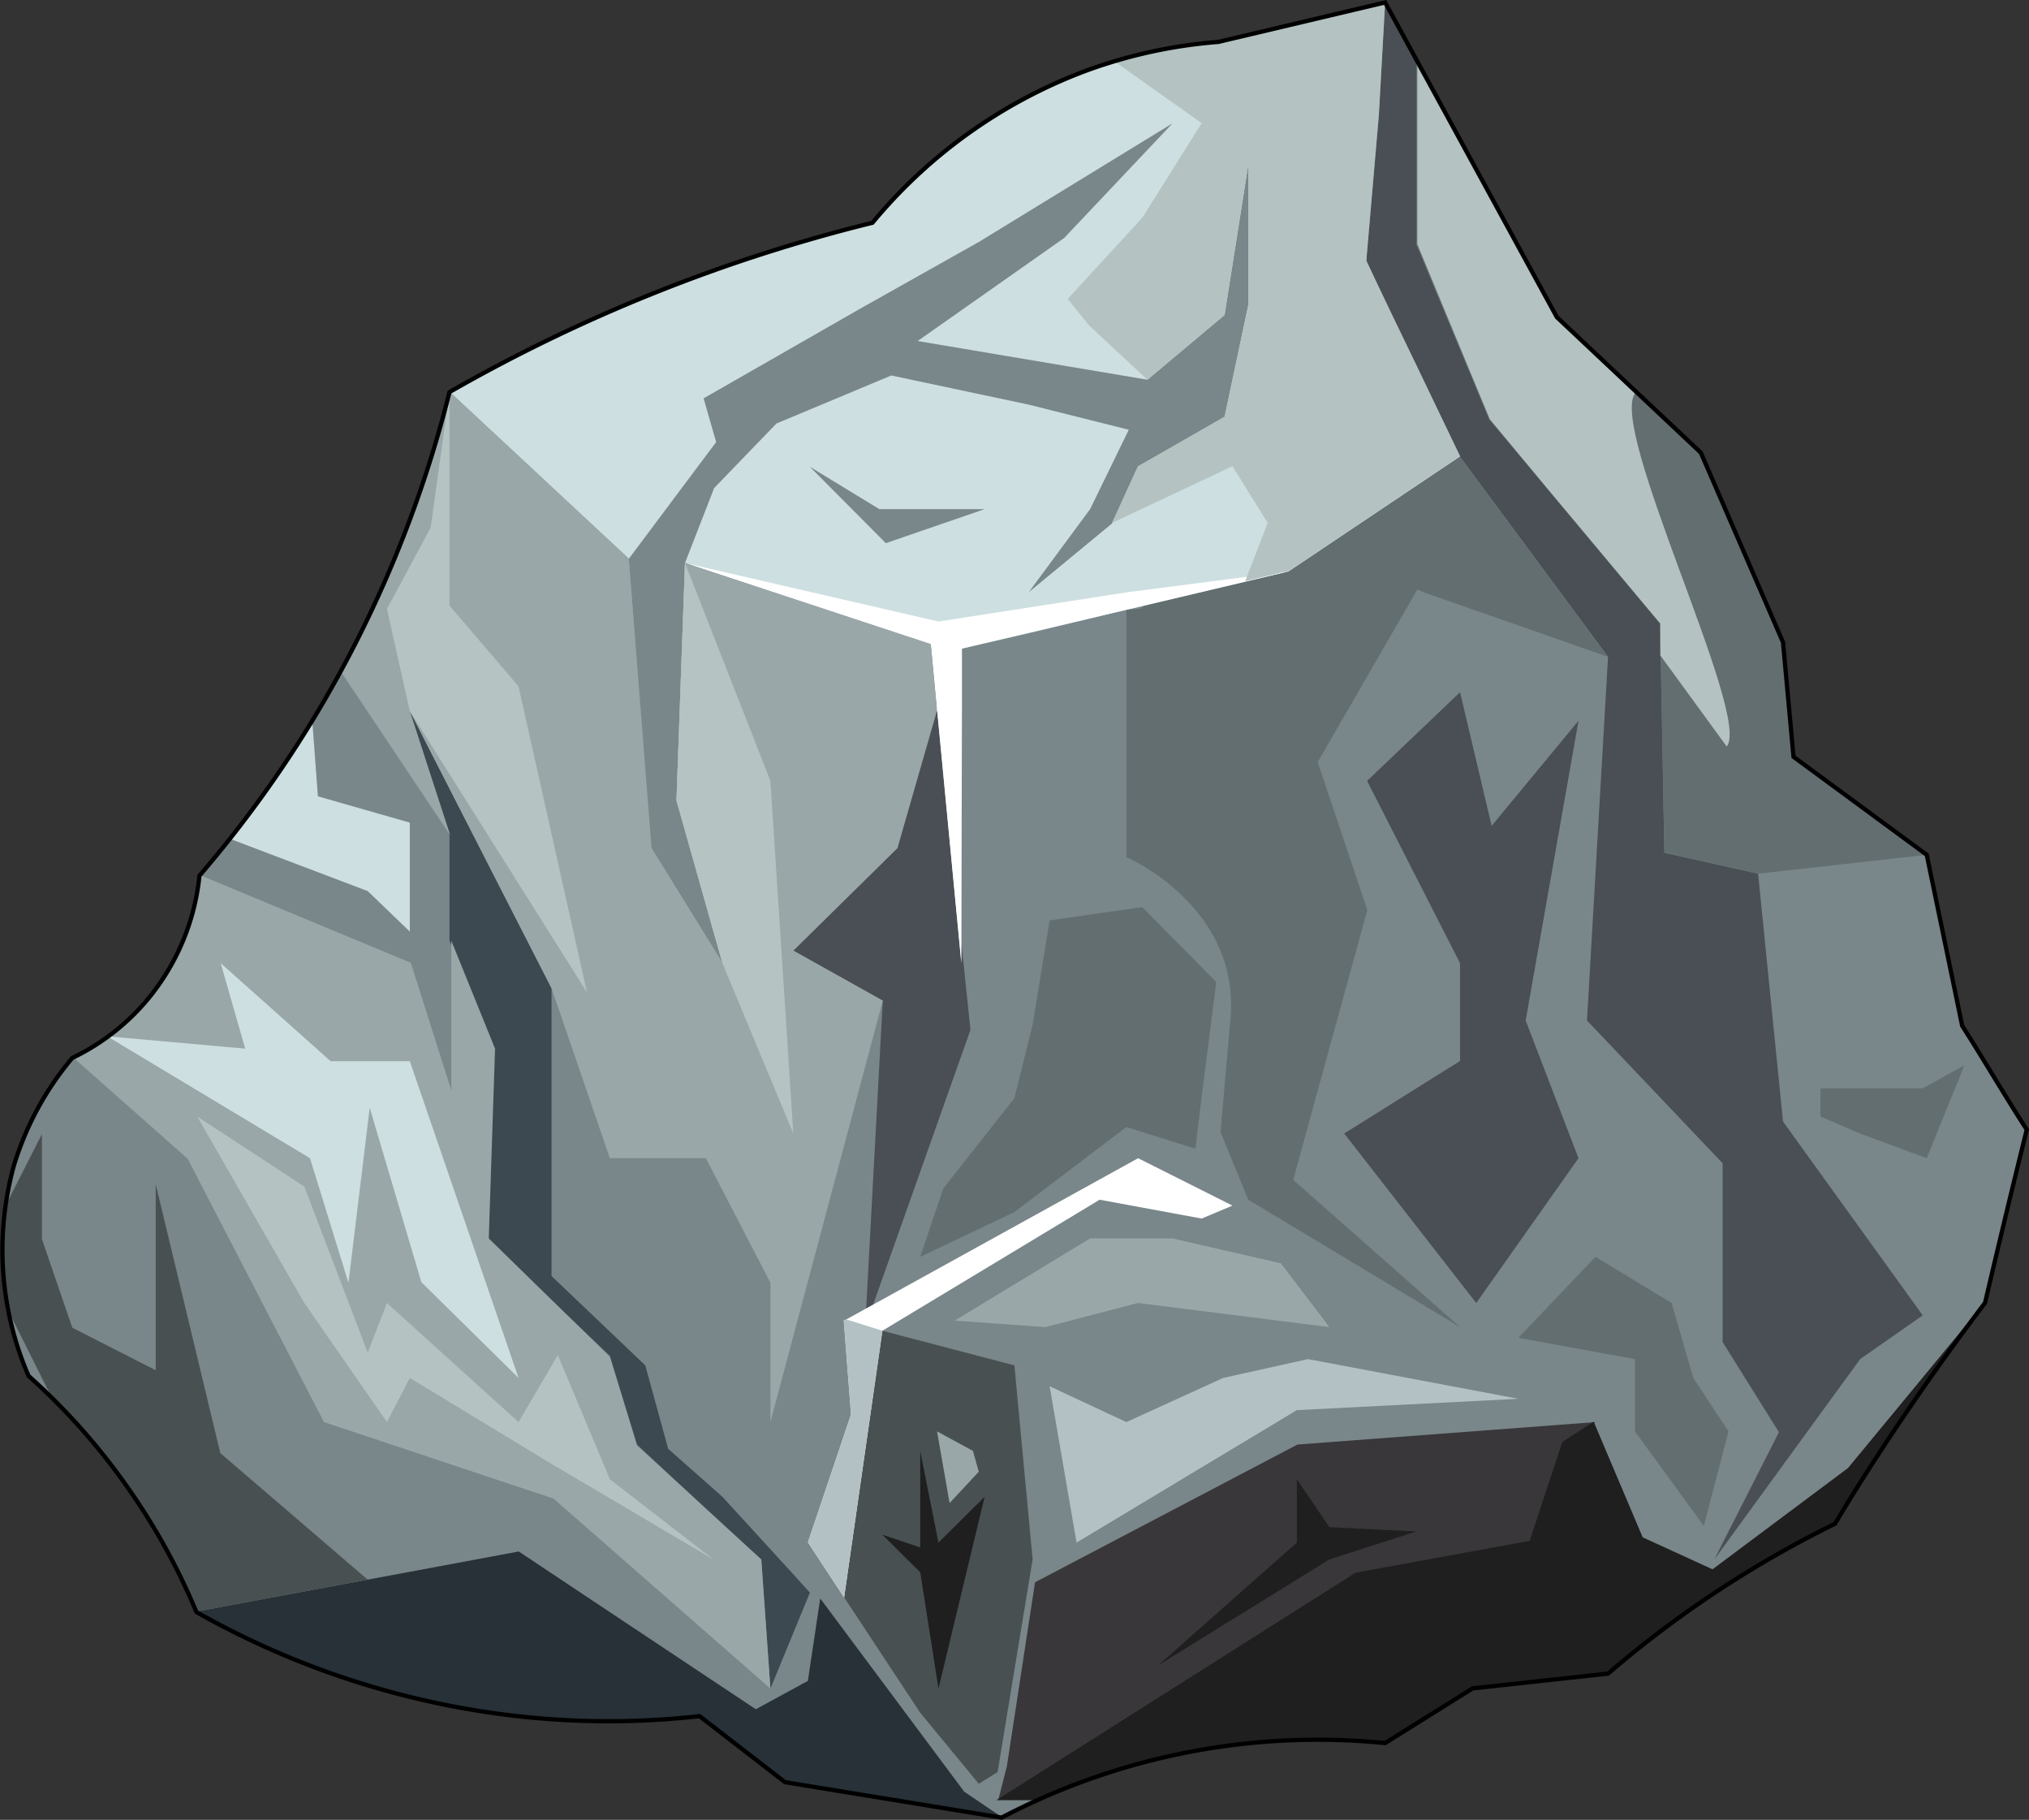
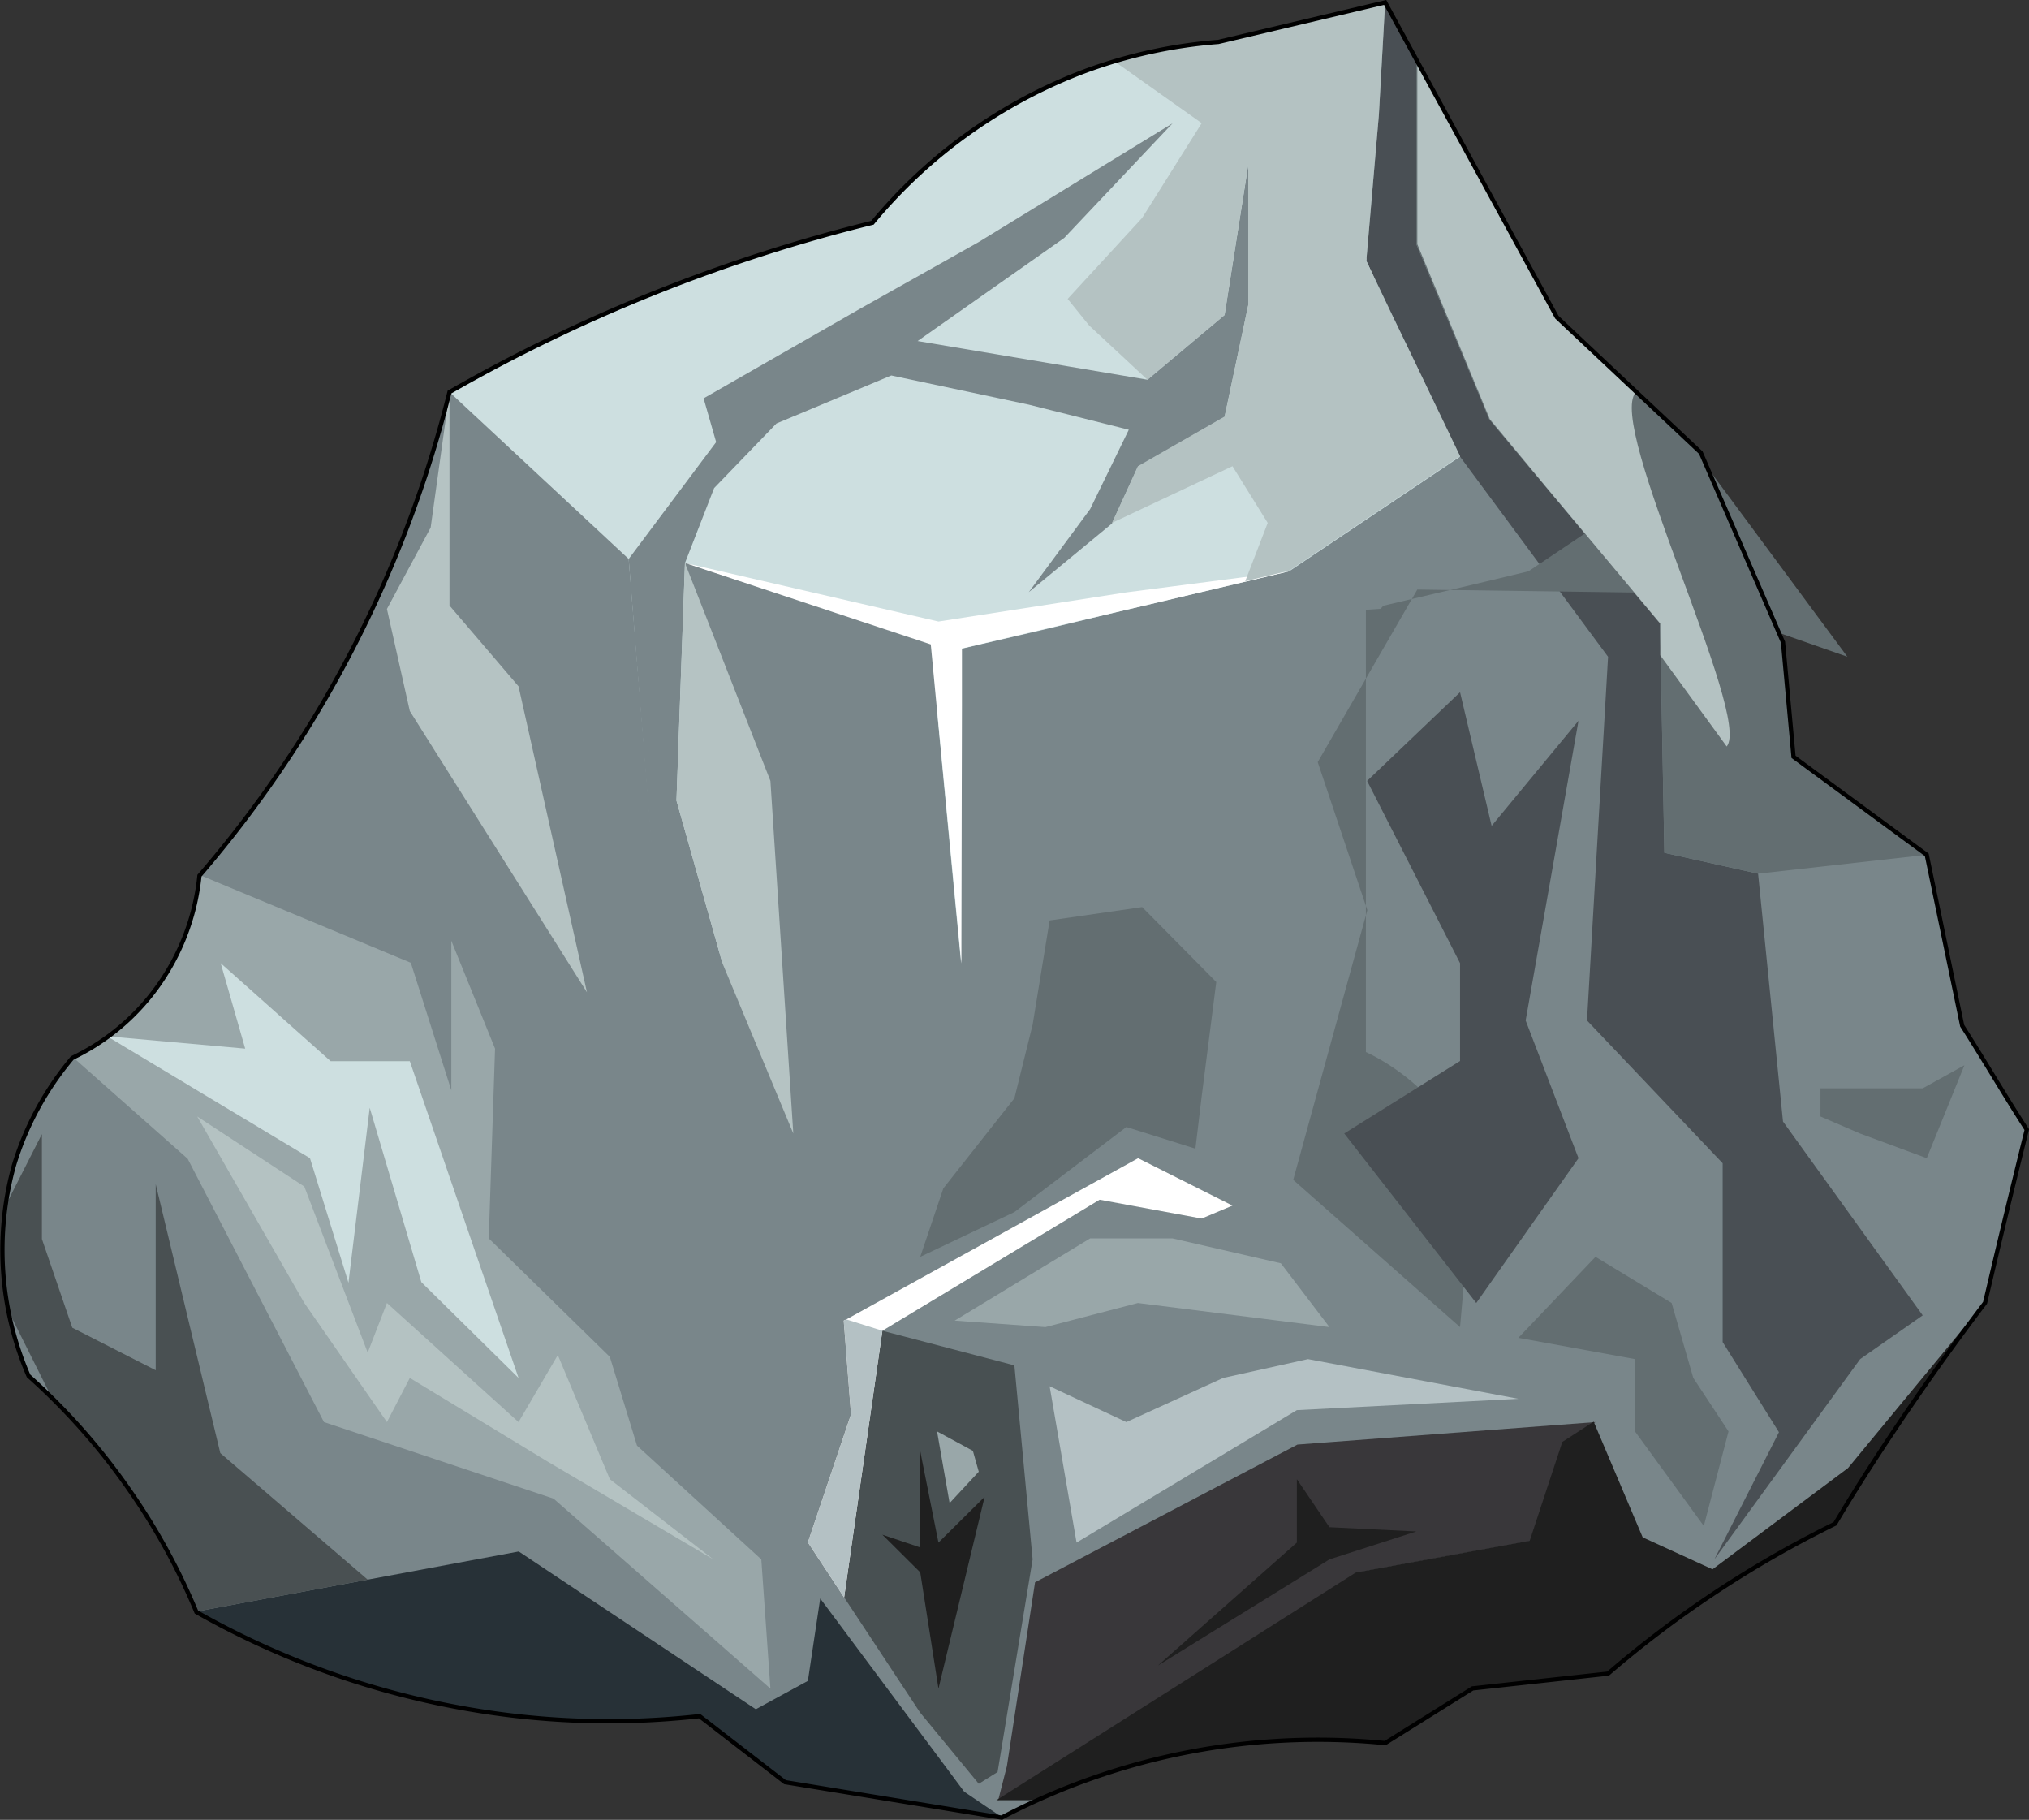
<svg xmlns="http://www.w3.org/2000/svg" viewBox="0 0 100.21 89.86">
  <rect x="0" y="0" width="100.21" height="89.86" fill="#333333" stroke="none" />
  <defs>
    <style>.cls-1{fill:#79868a;}.cls-2{fill:#cddfe0;}.cls-3{fill:#494f54;}.cls-4{fill:#636e71;}.cls-5{fill:#3c4950;}.cls-6{fill:#39373a;}.cls-7{fill:#485052;}.cls-8{fill:#fff;}.cls-9{fill:#1f1f1f;}.cls-10{fill:#99a7a9;}.cls-11{fill:#b4c2c2;}.cls-12{fill:#b5c3c3;}.cls-13{fill:#273137;}.cls-14{fill:#495052;}.cls-15{fill:#b4c1c4;}.cls-16{fill:none;stroke:#000;stroke-miterlimit:10;stroke-width:0.21px;}</style>
  </defs>
  <g id="Capa_2" data-name="Capa 2">
    <g id="drawing">
      <path class="cls-1" d="M100.1,55.79q-1,4.27-2.06,8.55c-1.15,1.52-2.32,3.13-3.49,4.83-1.43,2.08-2.73,4.11-3.92,6.08a53.08,53.08,0,0,0-11.21,7.4l-6.69.73-4.32,2.7a33.66,33.66,0,0,0-17.16,2.81c-.64.29-1.22.58-1.75.85l0,0L38.77,88l-4.22-3.3a40.61,40.61,0,0,1-14.78-1.08l-.4-.1L19,83.42l-.32-.09-.45-.13-.36-.11h0L17.48,83c-.61-.2-1.21-.41-1.78-.63L15,82.09,14.72,82c-.57-.23-1.12-.46-1.64-.7l-.38-.18c-.73-.34-1.41-.68-2-1L10.44,80l-.24-.13-.46-.25a31.94,31.94,0,0,0-3.29-6A32.48,32.48,0,0,0,2.55,69c-.4-.39-.78-.74-1.14-1.06a16.21,16.21,0,0,1-1-3.22,15.1,15.1,0,0,1-.16-5.14,13.35,13.35,0,0,1,.44-2,15,15,0,0,1,2.88-5.35,11.06,11.06,0,0,0,3.81-3,11.33,11.33,0,0,0,2.47-6c.48-.56,1-1.16,1.48-1.79a57.3,57.3,0,0,0,4.09-5.86c.1-.16.2-.32.29-.48.39-.65.75-1.29,1.1-1.92A57.94,57.94,0,0,0,19.71,27a56.6,56.6,0,0,0,2.49-7.67,82.7,82.7,0,0,1,9.26-4.53l1.79-.71c2.63-1,5.14-1.82,7.48-2.47.81-.23,1.59-.43,2.36-.62l.48-.57a25.17,25.17,0,0,1,10-7Q54.33,3.24,55,3a24.94,24.94,0,0,1,5.14-1l1.48-.35L63,1.4,68.41.12,70,3l6.89,12.7,3.9,3.67,3.21,3,4.11,9.36.52,5.66,6.58,4.84,1.75,8.44C98,52.36,99,54.08,100.1,55.79Z" />
      <path class="cls-2" d="M72.11,22.55l-8.44,5.66-7.18,1.7-.86.2-4.16,1-4,.93v2.82l0,8.41v4.31l-.36-3.72-.83-8.73,0-.34-.28-3-12.14-4-.42,11.73,2.27,8-3.5-5.66L31.05,27.6,22.2,19.36a82.7,82.7,0,0,1,9.26-4.53l1.79-.71c2.63-1,5.14-1.82,7.48-2.47.81-.23,1.59-.43,2.36-.62l.48-.57a25.17,25.17,0,0,1,10-7,24.43,24.43,0,0,1,6.58-1.44l1.48-.35L63,1.4l5.63,14.26Z" />
      <polygon class="cls-3" points="61.65 1.72 68.41 0.12 62.16 2.72 61.65 1.72" />
      <polygon class="cls-3" points="94.96 64.95 91.87 67.11 84.67 77 87.86 70.72 85.08 66.27 85.08 57.44 78.38 50.39 78.84 42.43 79.42 32.43 74.9 26.32 72.11 22.55 69.94 18.02 68.75 15.54 67.48 12.88 68.1 5.68 68.41 0.12 69.95 2.96 69.95 12.06 73.55 20.7 76.57 24.31 81.99 30.79 82.02 32.36 82.2 42.11 86.83 43.14 88.06 55.38 94.96 64.95" />
      <polygon class="cls-4" points="95.16 42.21 86.83 43.14 82.2 42.11 81.99 30.79 73.55 20.7 69.95 12.06 69.95 2.96 76.84 15.66 83.94 22.35 88.06 31.71 88.58 37.37 95.16 42.21" />
-       <polygon class="cls-5" points="40 78.64 38.05 83.38 37.6 77.04 31.46 71.33 30.12 66.95 24.05 61.15 24.36 51.78 22.2 46.45 22.2 41.25 22.2 41.25 20.24 35.11 27.24 48.8 27.24 63.01 31.87 67.42 33 71.54 35.68 73.91 38.92 77.45 40 78.64" />
      <polygon class="cls-1" points="61.65 8.14 61.65 15.08 60.48 20.6 56.2 23.05 54.92 25.85 50.81 29.24 53.84 25.14 55.75 21.22 50.81 19.98 44.02 18.54 39.86 20.28 38.35 20.91 35.27 24.1 33.83 27.8 33.41 39.53 35.68 47.56 32.18 41.9 31.05 27.6 35.37 21.83 34.75 19.67 37.51 18.09 42.47 15.25 48.34 11.95 57.91 6.09 52.56 11.75 45.32 16.84 56.67 18.75 60.48 15.55 61.65 8.14" />
-       <polygon class="cls-1" points="40 23.05 43.43 25.14 48.63 25.14 43.75 26.82 40 23.05" />
-       <polygon class="cls-3" points="42.73 65.53 43.6 49.41 39.18 46.94 44.32 41.88 46.28 35.11 46.29 35.14 47.48 47.56 47.48 46.57 47.93 50.85 42.73 65.53" />
-       <path class="cls-4" d="M63.87,58.26l8.24,7.27L61.65,59.24,60.28,55.9l.49-5.58c.5-5.58-5.14-8-5.14-8V30.11l.73-.05.13-.15,5-1.18,2.17-.52,8.44-5.66,2.79,3.77,4.52,6.11-9-3.15L70,29.11l-.3.52-4.62,8,2.45,7.31Z" />
+       <path class="cls-4" d="M63.87,58.26l8.24,7.27l.49-5.58c.5-5.58-5.14-8-5.14-8V30.11l.73-.05.13-.15,5-1.18,2.17-.52,8.44-5.66,2.79,3.77,4.52,6.11-9-3.15L70,29.11l-.3.52-4.62,8,2.45,7.31Z" />
      <polygon class="cls-1" points="78.8 70.22 77.25 71.2 75.64 76.08 67.05 77.65 53.42 86.28 49.3 88.89 49.73 87.21 49.27 87.5 48.34 88.08 45.44 84.56 44.59 83.27 41.69 78.88 39.9 76.16 42.03 69.84 41.67 65.21 41.8 65.15 56.21 57.19 60.87 59.53 64.8 61.49 68.09 63.72 72.08 66.43 77.27 69.35 77.54 69.38 77.84 69.41 77.79 69.55 77.76 69.63 78.8 70.22" />
      <polygon class="cls-6" points="78.8 70.22 77.25 71.2 75.64 76.08 67.05 77.65 49.3 88.89 49.73 87.21 51.12 78.13 64.08 71.33 78.8 70.22" />
      <polygon class="cls-7" points="51 77 49.27 87.5 48.34 88.08 45.44 84.56 39.9 76.16 42.03 69.84 41.67 65.21 50.1 67.42 51 77" />
      <polygon class="cls-8" points="60.87 59.53 59.35 60.17 54.31 59.24 43.58 65.71 41.69 78.88 39.9 76.16 42.03 69.84 41.67 65.21 41.8 65.15 56.21 57.19 60.87 59.53" />
      <path class="cls-9" d="M98,64.34c-1.15,1.52-2.32,3.13-3.49,4.83-1.43,2.08-2.73,4.11-3.92,6.08a53.08,53.08,0,0,0-11.21,7.4l-6.69.73-4.32,2.7a33.66,33.66,0,0,0-17.16,2.81h-2l4.12-2.61,13.63-8.63,8.59-1.57,1.61-4.88,1.55-1,2.42,5.71,3.45,1.58,6.69-5Z" />
      <polygon class="cls-10" points="51.63 65.53 56.2 64.34 65.66 65.53 63.26 62.38 57.91 61.15 53.84 61.15 47.15 65.21 51.63 65.53" />
      <polygon class="cls-8" points="63.67 28.21 56.49 29.91 55.63 30.11 47.51 32.02 47.51 34.84 47.48 46.57 47.48 47.56 46.29 35.14 46.28 35.11 46.25 34.77 45.97 31.82 33.83 27.8 46.35 30.69 55.63 29.25 63.67 28.21" />
      <path class="cls-11" d="M69.94,18l2.17,4.52-8.44,5.66-2.17.52,1.11-2.88-1.74-2.8-5.95,2.8,1.28-2.8,4.28-2.45,1.17-5.52V8.14l-1.17,7.42-3.81,3.19-2.88-2.68-1.06-1.31,3.68-4,2.94-4.68L55,3a24.94,24.94,0,0,1,5.14-1l1.48-.35L63,1.4,68.41.12,68.1,5.68l-.62,7.2,1.27,2.66Z" />
      <path class="cls-11" d="M85.28,36.86,82,32.36l0-1.57-5.42-6.48-3-3.61L70,12.06V3l6.89,12.7,3.9,3.67C79.32,21,86.53,35.36,85.28,36.86Z" />
      <path class="cls-10" d="M38.05,83.38,27.34,74,16,70.22l-6.73-13-5.65-5a11.06,11.06,0,0,0,3.81-3,11.33,11.33,0,0,0,2.47-6l10.39,4.32,2,6.3V46.45l2.16,5.33-.31,9.37L30.12,67l1.34,4.38L37.6,77Z" />
      <polygon class="cls-2" points="10.9 47.56 16.33 52.4 20.24 52.4 25.61 68.04 20.81 63.31 18.26 54.7 17.21 63.34 15.31 57.19 5.29 51.17 12.11 51.78 10.9 47.56" />
-       <path class="cls-10" d="M44.32,41.88l-5.14,5.06,4.42,2.47L38.05,70.22V63.34l-3.19-6.15H30.12L27.24,48.8l-7-13.69,2,6.14-5.39-8.06A57.94,57.94,0,0,0,19.71,27a56.6,56.6,0,0,0,2.49-7.67l8.85,8.24,1.13,14.3,3.5,5.66-2.27-8,.42-11.73,12.14,4,.28,3,0,.34Z" />
      <polygon class="cls-12" points="39.18 55.97 35.68 47.56 33.41 39.53 33.83 27.8 38.05 38.56 39.18 55.97" />
      <polygon class="cls-12" points="22.2 19.36 22.2 29.9 25.61 33.89 28.99 49 20.24 35.11 19.11 30.07 21.27 26.05 22.2 19.36" />
      <path class="cls-13" d="M49.5,89.74l0,0L38.77,88l-4.22-3.3a40.61,40.61,0,0,1-14.78-1.08,42.22,42.22,0,0,1-10-4.06L18.16,78l7.46-1.39L37.33,84.4,39.9,83l.61-4.07,7.11,9.54Z" />
      <line class="cls-12" x1="3.57" y1="83.38" x2="9.74" y2="79.57" />
      <path class="cls-13" d="M15,82.09l.67.25Z" />
      <path class="cls-14" d="M18.16,78,9.74,79.57a31.94,31.94,0,0,0-3.29-6A32.48,32.48,0,0,0,2.55,69L.41,64.72a15.1,15.1,0,0,1-.16-5.14L2.07,56v5.18l1.5,4.38,4.12,2.1V58.47l3.19,13.28Z" />
-       <path class="cls-2" d="M20.24,40.62V46L18.16,44l-6.83-2.59a57.3,57.3,0,0,0,4.09-5.86l.28,3.77Z" />
      <polygon class="cls-11" points="9.74 55.13 15.03 58.59 18.16 66.79 19.11 64.34 25.61 70.22 27.55 66.91 30.12 73.04 35.23 77 27.03 72.16 20.24 68.04 19.11 70.22 15.03 64.34 9.74 55.13" />
      <polygon class="cls-15" points="43.58 65.71 41.69 78.88 39.9 76.16 42.03 69.84 41.67 65.21 41.8 65.15 43.58 65.71" />
      <polygon class="cls-15" points="51.84 68.45 55.63 70.22 60.41 68.04 64.6 67.11 74.99 69.07 64.05 69.63 53.17 76.17 51.84 68.45" />
      <polygon class="cls-9" points="64.05 73.04 64.05 76.17 57.19 82.24 65.66 77 69.95 75.62 65.66 75.41 64.05 73.04" />
      <polyline class="cls-9" points="45.45 71.64 45.52 72.01 46.35 76.17 48.63 73.91 46.35 83.38 45.45 77.64 43.58 75.78 45.45 76.41" />
      <polygon class="cls-10" points="46.28 70.68 46.9 74.22 48.34 72.67 48.05 71.64 46.28 70.68" />
      <polygon class="cls-3" points="77.96 35.59 75.35 50.39 77.96 57.19 72.91 64.34 66.39 55.97 72.11 52.39 72.11 47.56 67.52 38.56 72.11 34.18 73.67 40.78 77.96 35.59" />
      <polygon class="cls-4" points="78.8 62.06 82.56 64.34 83.63 68.04 85.37 70.68 84.15 75.35 80.75 70.68 80.75 67.11 74.99 66.06 78.8 62.06" />
      <polygon class="cls-4" points="89.91 53.74 94.96 53.74 97.02 52.6 95.16 57.19 91.86 55.97 89.91 55.13 89.91 53.74" />
      <polygon class="cls-4" points="46.59 58.68 50.1 54.23 51 50.6 51.84 45.45 56.41 44.79 60.07 48.49 59.35 54.13 59.04 56.72 55.63 55.65 50.1 59.85 45.45 62.06 46.59 58.68" />
      <path class="cls-16" d="M68.41.12,60.17,2.07a24.43,24.43,0,0,0-6.58,1.44A25.12,25.12,0,0,0,43.09,11,81.06,81.06,0,0,0,22.2,19.36a58.47,58.47,0,0,1-6.49,15.75,58.17,58.17,0,0,1-5.86,8.13,11.33,11.33,0,0,1-2.47,6,11.06,11.06,0,0,1-3.81,3A15,15,0,0,0,.69,57.54a15.64,15.64,0,0,0,.72,10.4,32,32,0,0,1,5,5.66,31.94,31.94,0,0,1,3.29,6,41.66,41.66,0,0,0,15.85,5.14,40.44,40.44,0,0,0,9,0L38.77,88l10.7,1.75a33.63,33.63,0,0,1,18.94-3.68l4.32-2.7,6.69-.73a53.08,53.08,0,0,1,11.21-7.4c1.19-2,2.49-4,3.92-6.08,1.17-1.7,2.34-3.31,3.49-4.83q1-4.28,2.06-8.55C99,54.08,98,52.36,96.91,50.65l-1.75-8.44-6.58-4.84-.52-5.66L84,22.35l-7.11-6.69Z" />
    </g>
  </g>
</svg>